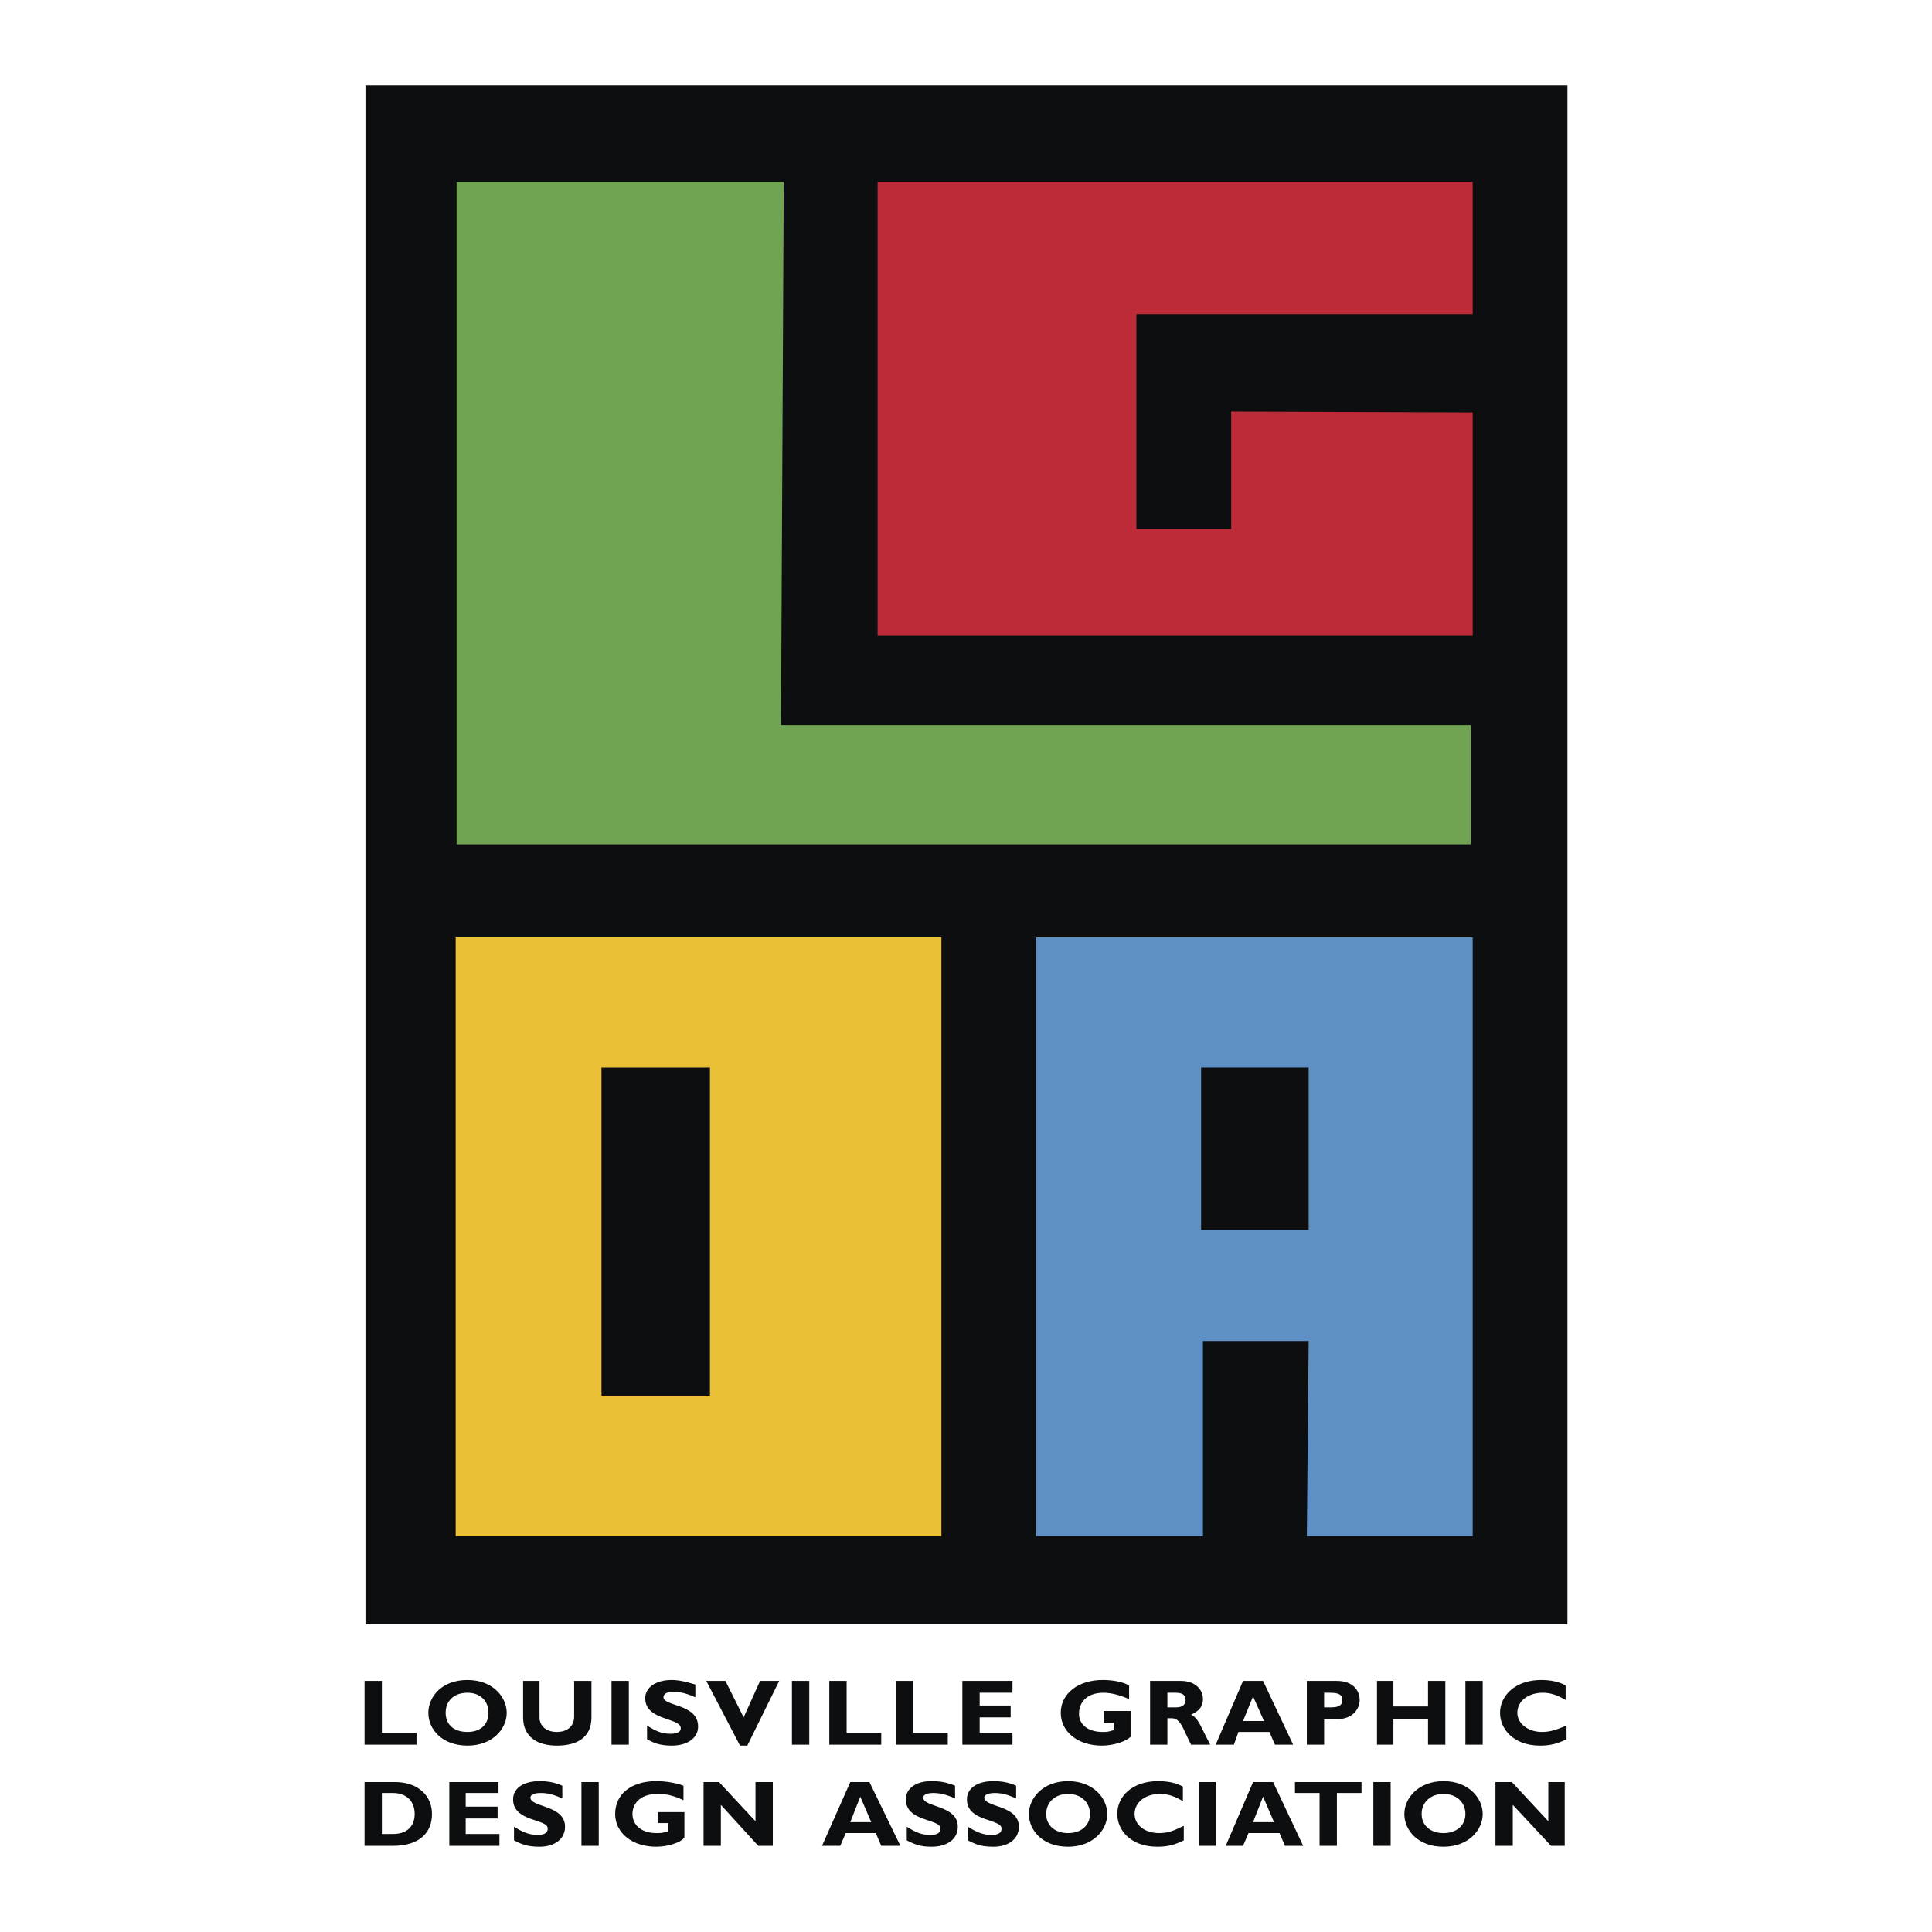
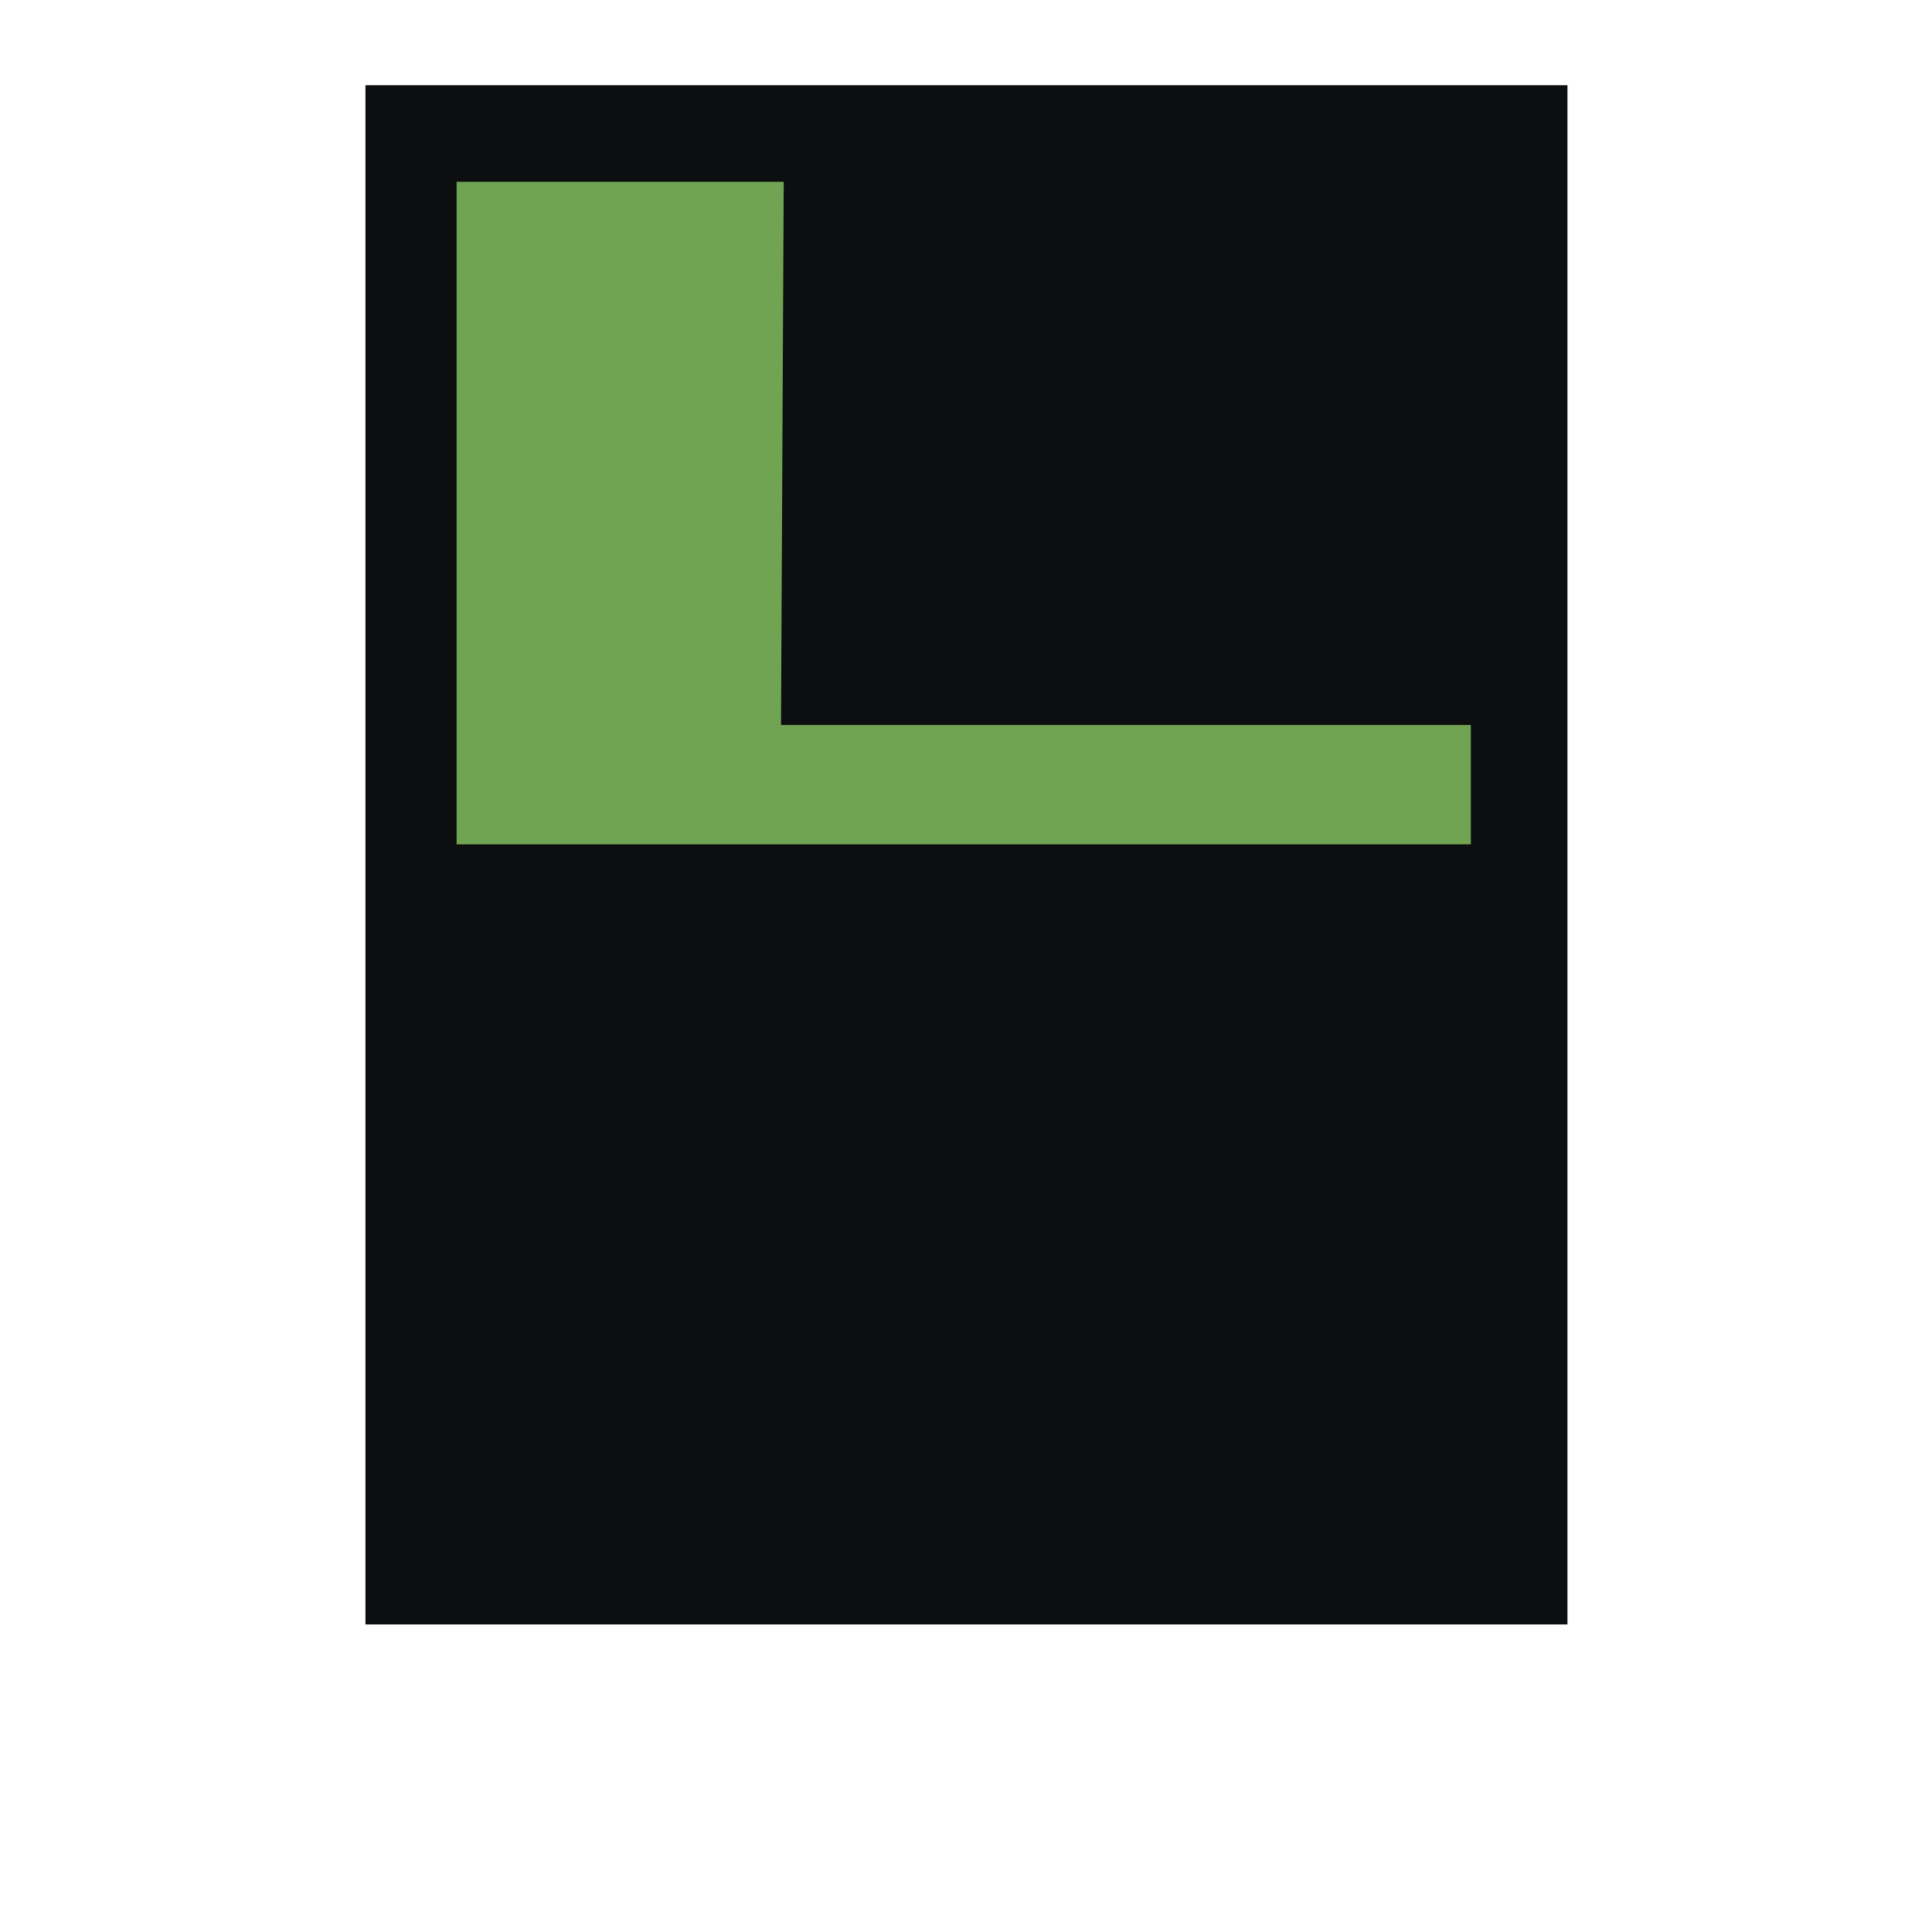
<svg xmlns="http://www.w3.org/2000/svg" width="2500" height="2500" viewBox="0 0 192.756 192.756">
  <g fill-rule="evenodd" clip-rule="evenodd">
-     <path fill="#fff" d="M0 0h192.756v192.756H0V0z" />
    <path fill="#0c0e0f" d="M36.462 8.504h119.923v153.564H36.462V8.504z" />
    <path fill="#70a452" d="M78.194 18.142h-32.64v66.099h101.194V72.33H77.921l.273-54.188z" />
-     <path fill="#bd2b39" d="M146.93 41.144v22.275H87.559V18.142h59.371v13.183h-33.549v21.457h9.455V41.053l24.094.091z" />
-     <path d="M45.463 93.514h48.46v59.734h-48.46V93.514zm14.547 45.732h10.82v-32.73H60.01v32.73z" fill="#eac037" />
-     <path d="M146.93 153.248h-16.547l.182-19.457h-10.547v19.457h-16.639V93.514h43.551v59.734zm-27.094-30.549h10.729v-16.184h-10.729v16.184z" fill="#5e8fc5" />
-     <path d="M36.371 177.797v6.365h2.818c2.728 0 3.91-1.365 3.91-3.184 0-1.727-1.272-3.182-3.728-3.182h-3v.001zm1.728 1.092h1.091c1.546 0 2.182 1 2.182 2.09 0 .91-.455 2-2.182 2h-1.091v-4.09zM49.827 182.979h-3.364v-1.545h3.183v-1.182h-3.183v-1.363h3.273v-1.092h-4.909v6.365h5v-1.183zM56.101 178.16c-.818-.363-1.546-.455-2.273-.455-1.636 0-2.637.729-2.637 1.818 0 2.273 3.455 1.91 3.455 2.91 0 .455-.363.637-1 .637-.728 0-1.364-.182-2.364-.818v1.363c.728.363 1.273.637 2.546.637 1.455 0 2.546-.727 2.546-2 0-2.182-3.455-1.91-3.455-2.91 0-.271.364-.453 1-.453.637 0 1.182.09 2.183.545v-1.274h-.001zM58.01 184.162h1.727v-6.365H58.01v6.365zM68.193 178.16c-.727-.271-1.728-.455-2.728-.455-2.455 0-4.091 1.273-4.091 3.273 0 1.91 1.728 3.273 4.091 3.273 1.091 0 2.364-.363 2.818-.908v-2.547h-2.636v1.092h1v.818c-.545.182-.728.182-1.182.182-1.364 0-2.364-.729-2.364-1.91 0-.908.636-2 2.546-2 .818 0 1.636.182 2.545.637v-1.455h.001zM77.103 177.797h-1.728v3.91l-3.636-3.91h-1.546v6.365h1.727v-4.092l3.728 4.092h1.455v-6.365zM86.741 177.797h-1.909l-2.818 6.365h1.818l.545-1.273h3.001l.545 1.273h1.91l-3.092-6.365zm.181 4h-2.091l1-2.545 1.091 2.545zM95.287 178.16c-.909-.363-1.545-.455-2.364-.455-1.546 0-2.546.729-2.546 1.818 0 2.273 3.455 1.91 3.455 2.91 0 .455-.364.637-1 .637-.818 0-1.364-.182-2.364-.818v1.363c.728.363 1.273.637 2.455.637 1.545 0 2.637-.727 2.637-2 0-2.182-3.455-1.91-3.455-2.91 0-.271.363-.453 1-.453.545 0 1.182.09 2.182.545v-1.274zM101.379 178.16c-.818-.363-1.545-.455-2.273-.455-1.637 0-2.636.729-2.636 1.818 0 2.273 3.455 1.91 3.455 2.91 0 .455-.363.637-1 .637-.727 0-1.363-.182-2.364-.818v1.363c.727.363 1.272.637 2.545.637 1.455 0 2.547-.727 2.547-2 0-2.182-3.455-1.91-3.455-2.91 0-.271.453-.453 1-.453.637 0 1.182.09 2.182.545v-1.274h-.001zM110.471 180.979c0-1.545-1.363-3.273-3.91-3.273-2.545 0-3.908 1.729-3.908 3.273 0 1.637 1.363 3.273 3.908 3.273 2.455 0 3.91-1.637 3.91-3.273zm-1.727 0c0 1.182-.91 1.91-2.184 1.91-1.271 0-2.182-.729-2.182-1.91s.91-2 2.182-2c1.274 0 2.184.818 2.184 2zM118.107 182.16c-.908.455-1.545.729-2.455.729-1.453 0-2.453-.818-2.453-1.91 0-1.182 1.09-2 2.545-2 .818 0 1.545.273 2.273.729v-1.455c-.637-.363-1.455-.547-2.455-.547-2.637 0-4.092 1.547-4.092 3.273 0 1.637 1.363 3.273 4 3.273 1 0 1.729-.182 2.637-.637v-1.455zM119.654 184.162h1.637v-6.365h-1.637v6.365zM127.018 177.797h-2l-2.727 6.365h1.727l.545-1.273h3.092l.545 1.273h1.818l-3-6.365zm.091 4h-2.092l1-2.545 1.092 2.545zM135.838 177.797h-6.639v1.092h2.455v5.273h1.729v-5.273h2.455v-1.092zM137.02 184.162h1.726v-6.365h-1.726v6.365zM147.93 180.979c0-1.545-1.363-3.273-3.91-3.273-2.545 0-3.908 1.729-3.908 3.273 0 1.637 1.363 3.273 3.908 3.273 2.455 0 3.91-1.637 3.91-3.273zm-1.727 0c0 1.182-.91 1.91-2.184 1.91-1.271 0-2.182-.729-2.182-1.91s.91-2 2.182-2c1.274 0 2.184.818 2.184 2zM156.113 177.797h-1.636v3.91l-3.637-3.91h-1.637v6.365h1.727v-4.092l3.818 4.092h1.365v-6.365zM41.553 172.887h-3.454v-5.182h-1.728v6.363h5.182v-1.181zM50.555 170.887c0-1.545-1.364-3.273-3.91-3.273-2.637 0-3.91 1.729-3.91 3.273 0 1.637 1.364 3.273 3.91 3.273 2.455 0 3.91-1.637 3.91-3.273zm-1.819 0c0 1.182-.818 1.91-2.091 1.91-1.364 0-2.182-.729-2.182-1.91s.818-2 2.182-2c1.273 0 2.091.818 2.091 2zM57.283 167.705v3.545c0 1.092-.818 1.547-1.728 1.547-1 0-1.728-.547-1.728-1.455v-3.637h-1.636v3.637c0 1.908 1.364 2.818 3.364 2.818 1.909 0 3.455-.729 3.455-2.818v-3.637h-1.727zM61.01 174.068h1.728v-6.363H61.01v6.363zM69.375 168.068c-.909-.273-1.636-.455-2.364-.455-1.546 0-2.637.729-2.637 1.818 0 2.273 3.546 1.91 3.546 3 0 .365-.364.547-1 .547-.818 0-1.364-.182-2.364-.818v1.363c.637.363 1.273.637 2.455.637 1.545 0 2.637-.729 2.637-1.91 0-2.271-3.455-2-3.455-2.908 0-.363.363-.547 1-.547.546 0 1.182.092 2.182.547v-1.274zM77.74 167.705h-1.909l-1.637 3.637-1.819-3.637h-1.909l3.364 6.455h.728l3.182-6.455zM79.012 174.068h1.728v-6.363h-1.728v6.363zM87.922 172.887h-3.454v-5.182H82.74v6.363h5.182v-1.181zM94.56 172.887h-3.455v-5.182h-1.728v6.363h5.183v-1.181zM101.016 172.887h-3.274v-1.545h3.092v-1.182h-3.092v-1.273h3.274v-1.182h-5.001v6.363h5.001v-1.181zM112.652 168.16c-.637-.365-1.637-.547-2.637-.547-2.455 0-4.182 1.365-4.182 3.273 0 1.91 1.727 3.273 4.092 3.273 1.09 0 2.363-.363 2.908-.91v-2.545h-2.727v1.182h1v.729c-.545.182-.729.182-1.092.182-1.455 0-2.363-.729-2.363-1.818 0-1 .637-2.092 2.455-2.092.818 0 1.727.273 2.545.637v-1.364h.001zM114.744 167.705v6.363h1.727v-2.637h.455c.91 0 1.182 1.273 1.91 2.637h1.908c-1-1.908-1.182-2.637-1.908-3 .818-.363 1.182-.818 1.182-1.545 0-1-.818-1.818-2.182-1.818h-3.092zm1.727 1.182h.818c.637 0 1 .182 1 .727 0 .547-.453.729-.908.729h-.91v-1.456zM126.018 167.705h-2l-2.727 6.363h1.818l.453-1.271h3.092l.545 1.271h1.818l-2.999-6.363zm.091 4h-2.092l1-2.455 1.092 2.455zM130.383 167.705v6.363h1.727v-2.545h1.273c1.637 0 2.273-1.092 2.273-1.91 0-.908-.637-1.908-2.273-1.908h-3zm1.726 1.182h.547c.908 0 1.271.182 1.271.727 0 .455-.271.729-1.09.729h-.729v-1.456h.001zM144.201 167.705h-1.726v2.545h-3.455v-2.545h-1.637v6.363h1.637v-2.545h3.455v2.545h1.726v-6.363zM146.203 174.068h1.727v-6.363h-1.727v6.363zM156.295 172.16c-.91.363-1.547.637-2.455.637-1.363 0-2.455-.818-2.455-1.91 0-1.182 1.092-2 2.545-2 .818 0 1.547.273 2.273.727v-1.453c-.637-.365-1.455-.547-2.455-.547-2.545 0-4.09 1.547-4.09 3.273 0 1.637 1.363 3.273 4 3.273 1 0 1.727-.182 2.637-.637v-1.363z" fill="#0c0e0f" />
  </g>
</svg>